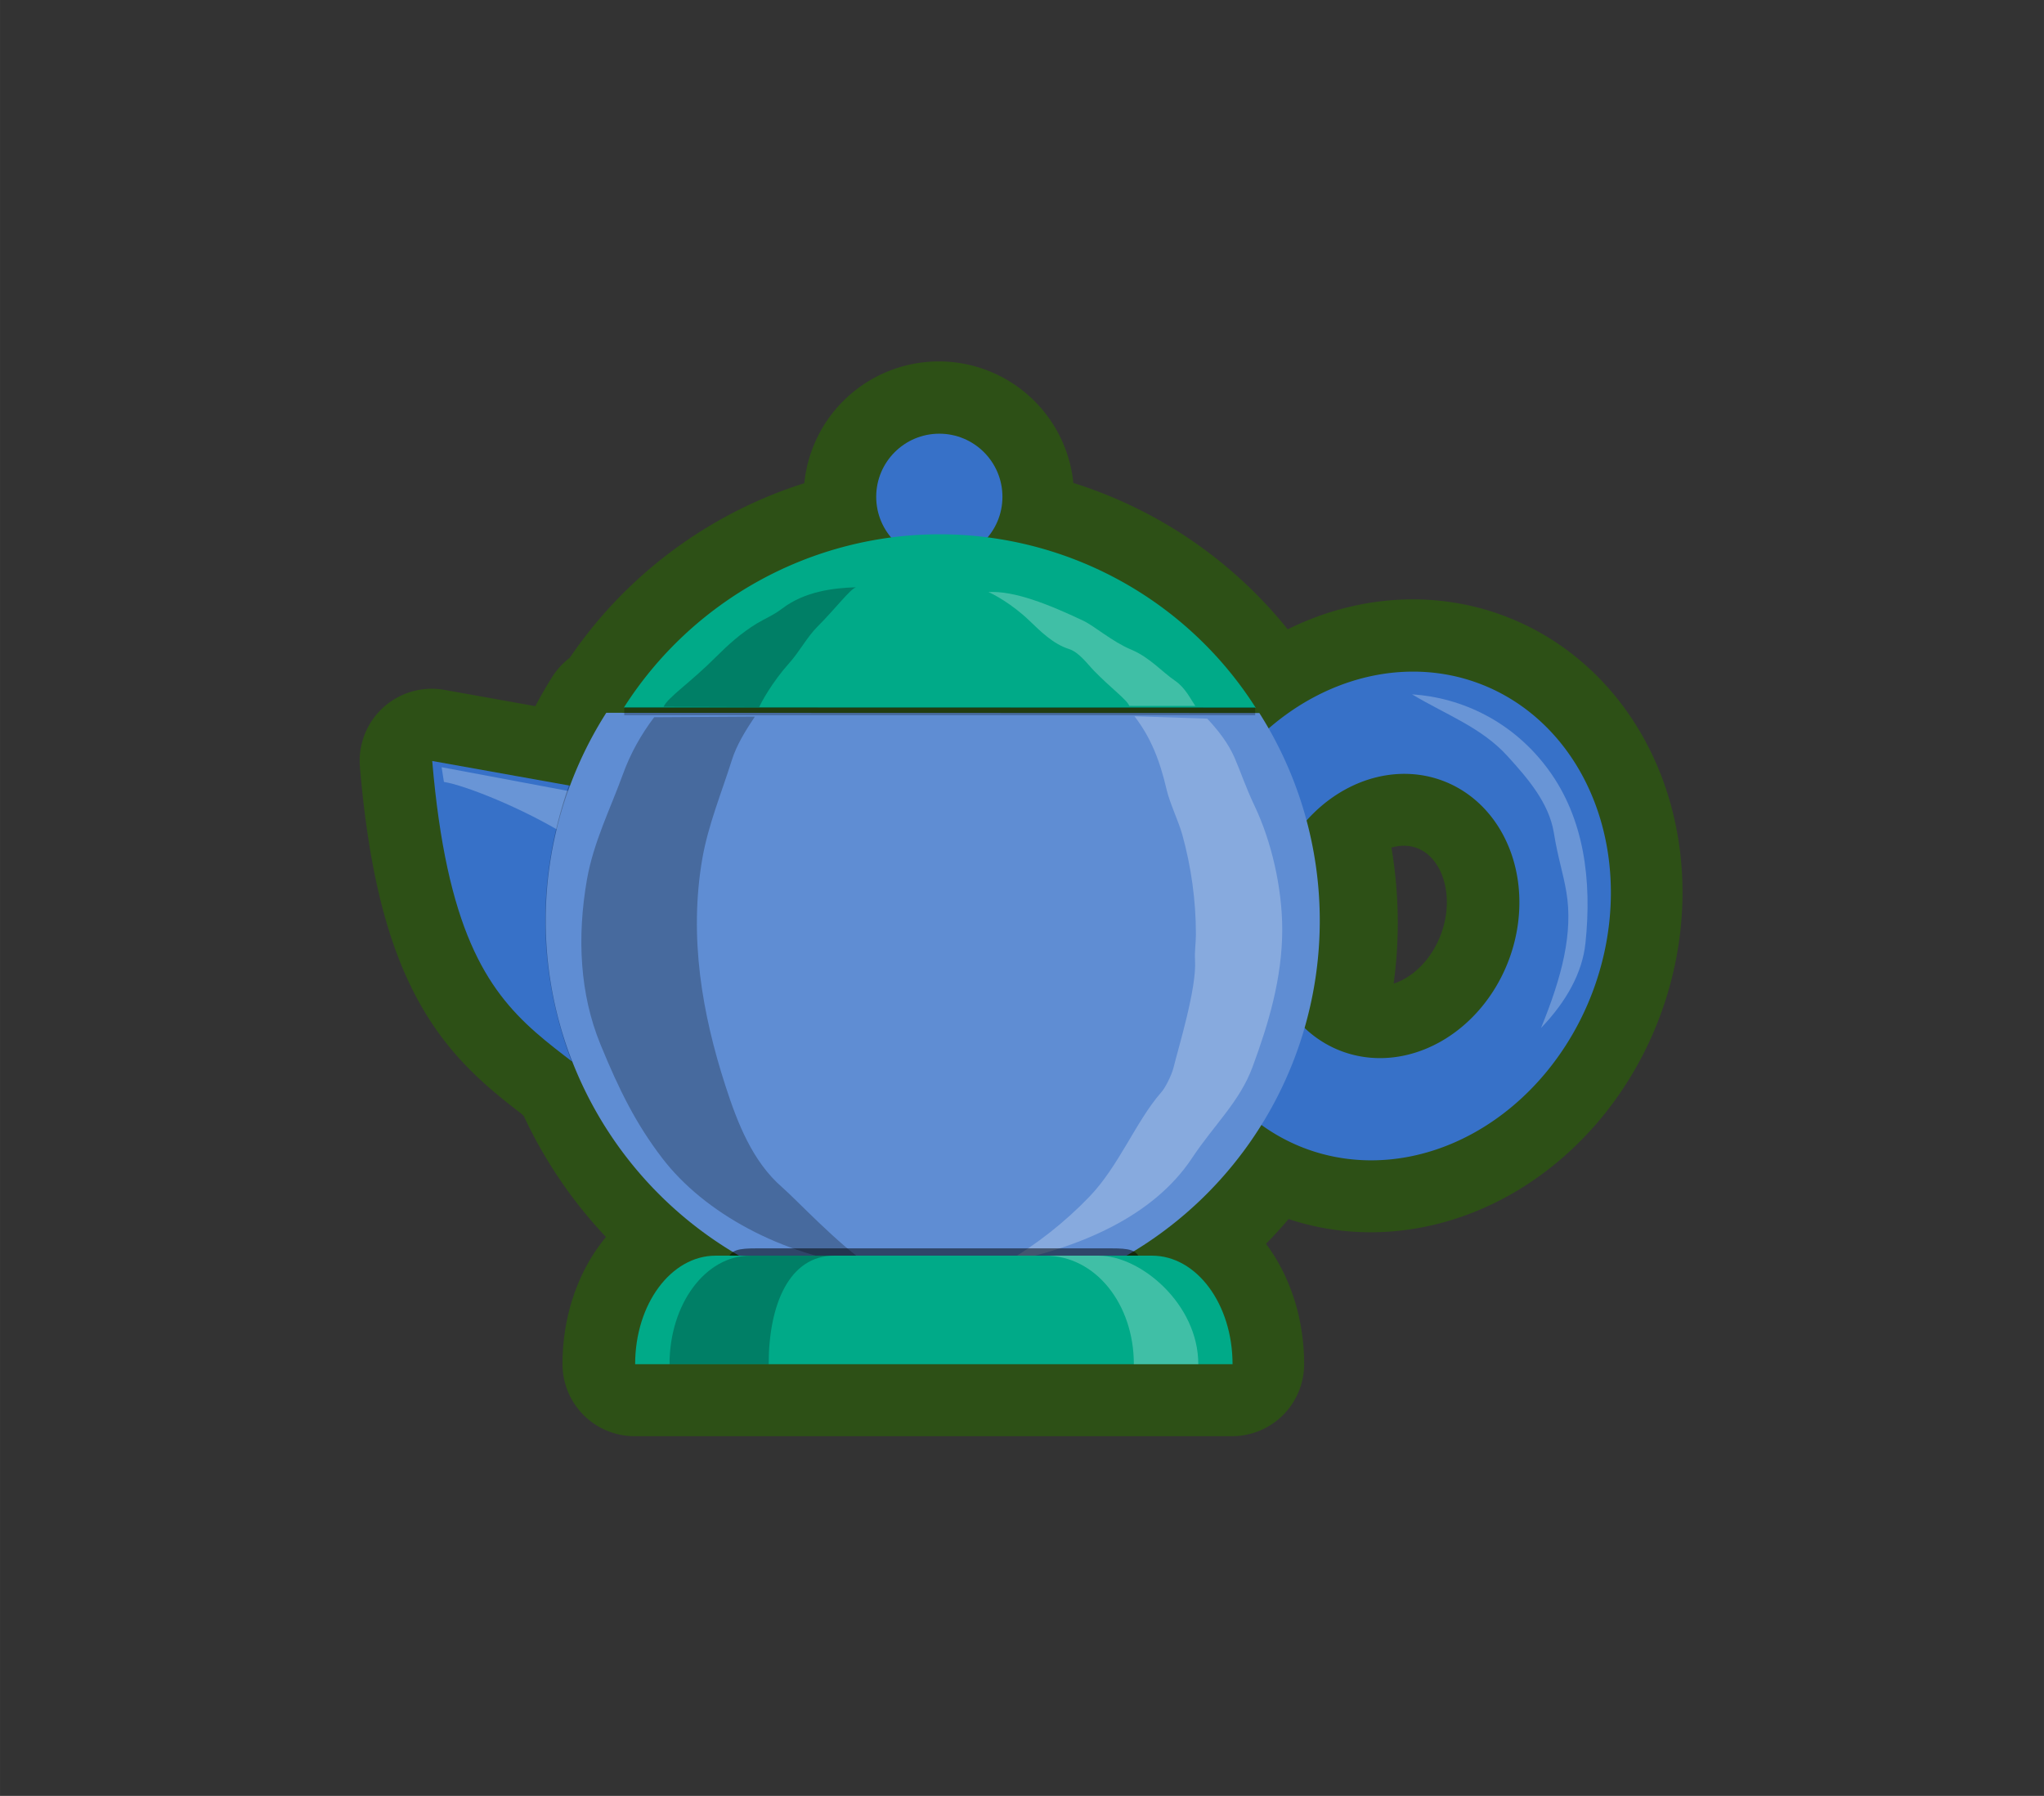
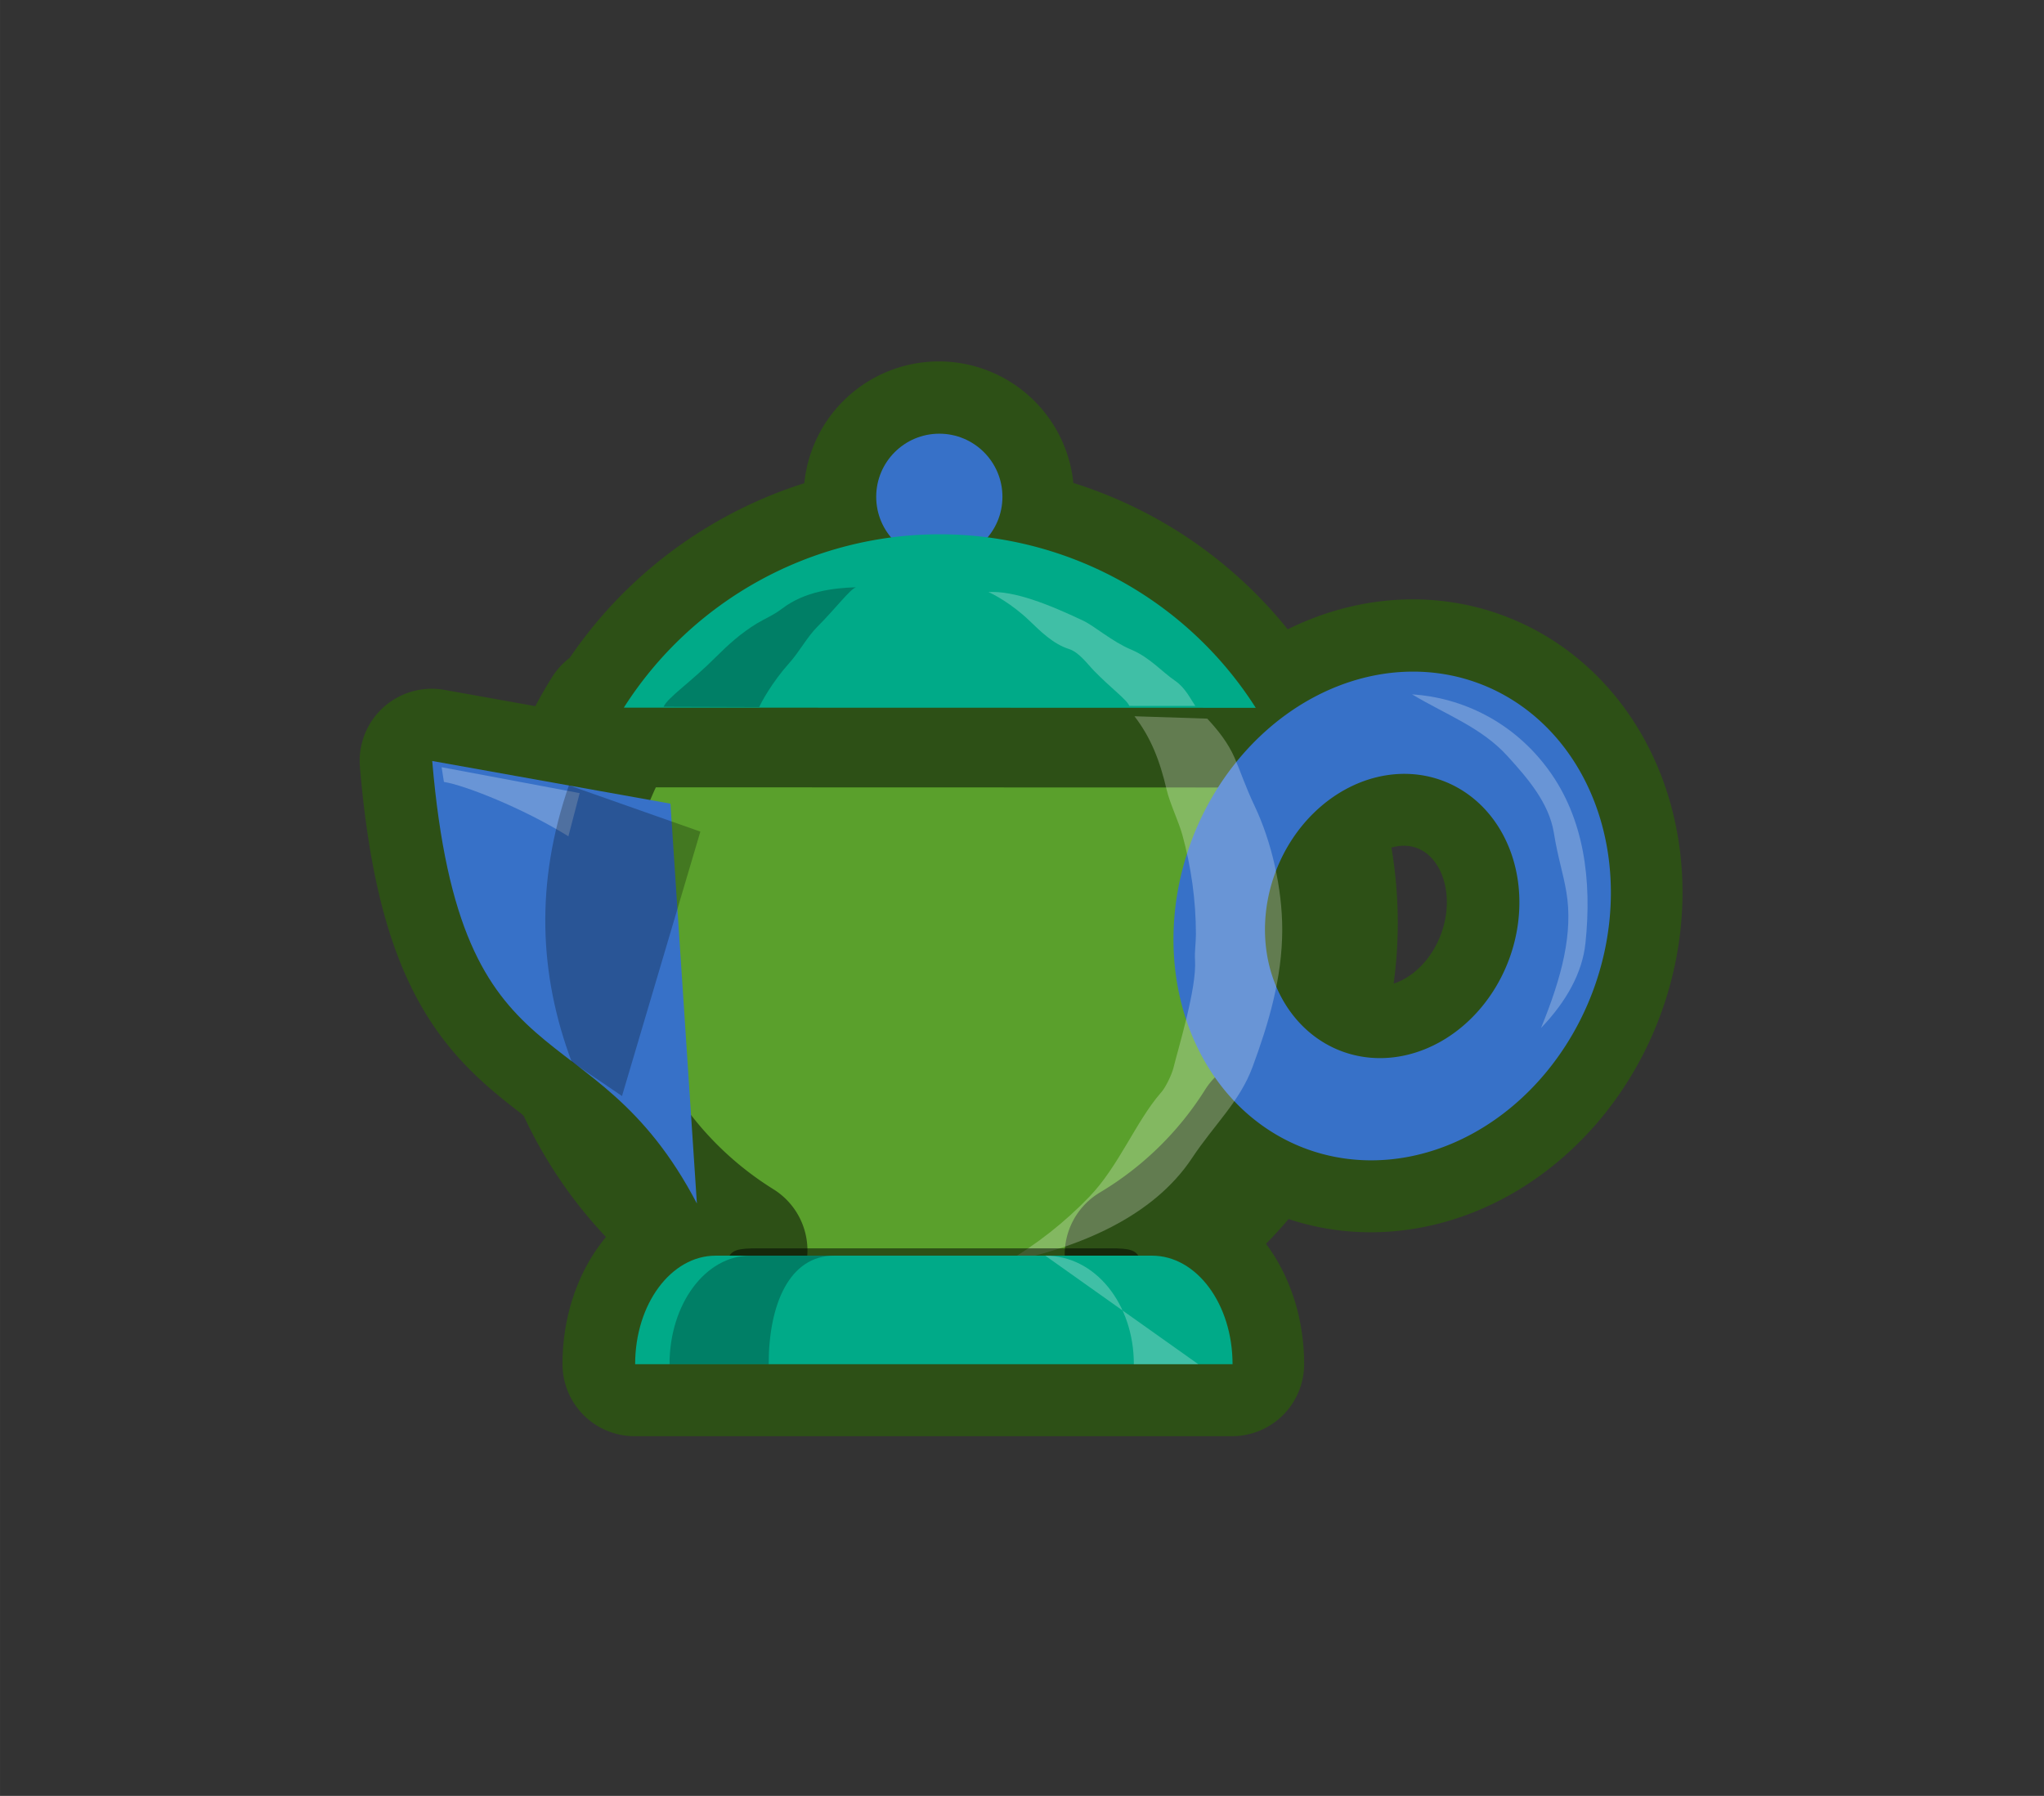
<svg xmlns="http://www.w3.org/2000/svg" width="113.4mm" height="99.651mm" version="1.1" viewBox="0 0 428.59 376.63" xml:space="preserve">
  <rect x="0" y="0" width="428.59" height="376.63" fill="#333333" stroke="none" />
  <g transform="matrix(1.333 0 0 -1.333 -645.17 1093.5)">
    <g transform="translate(776.31 673.02)">
      <path d="m-144.63 79.111a9.929 9.929 0 0 1-9.929-9.929 9.929 9.929 0 0 1 2.392-6.448 58.916 58.916 0 0 1-42.097-26.726h0.076v-1.191h99.261v1.163h0.078a58.916 58.916 0 0 1-42.223 26.766 9.929 9.929 0 0 1 2.372 6.436 9.929 9.929 0 0 1-9.93 9.929zm74.836-37.436a39.055 33.719 69.651 0 1-22.547-8.549 60.792 60.792 0 0 1-0.924 1.629l-102.58 0.029a60.792 60.792 0 0 1-5.558-11.291l-1.323 0.237-0.163 0.057c-3e-3 -0.009-6e-3 -0.018-9e-3 -0.026l-21.502 3.853c2.76-32.509 11.626-39.339 21.907-47.218 0.016-0.042 0.028-0.084 0.044-0.126l0.929-0.631c0.257-0.198 0.519-0.406 0.778-0.606a60.792 60.792 0 0 1 24.103-28.45c-0.447-0.172-0.775-0.427-1.008-0.801h-2.175c-7.02 0-12.671-7.618-12.671-17.082h93.984c0 9.463-5.651 17.082-12.671 17.082h-2.175c-0.041 0.066-0.089 0.123-0.136 0.182a60.792 60.792 0 0 1 20.342 19.871 39.055 33.719 69.651 0 1 6.202-3.234 39.055 33.719 69.651 0 1 45.179 24.936 39.055 33.719 69.651 0 1-18.073 48.321 39.055 33.719 69.651 0 1-9.951 1.819zm-0.927-16.1a22.716 19.612 69.651 0 0 5.207-1.043 22.716 19.612 69.651 0 0 10.513-28.106 22.716 19.612 69.651 0 0-26.278-14.503 22.716 19.612 69.651 0 0-5.038 2.927 60.792 60.792 0 0 1 2.543 17.287 60.792 60.792 0 0 1-2.411 16.818 22.716 19.612 69.651 0 0 15.463 6.621z" fill="#5aa02c" stroke="#2d5016" stroke-linecap="round" stroke-linejoin="round" stroke-width="22.677" style="paint-order:markers fill stroke" />
      <g transform="matrix(.336 0 0 -.336 558.02 -223.23)">
        <circle cx="-2091" cy="-870.18" r="29.548" fill="#3771c8" style="paint-order:markers fill stroke" />
        <path d="m-2328.4-746.48 111.53 19.979 12.378 187.23c-49.421-94.487-110.58-50.191-123.91-207.2z" fill="#3771c8" style="paint-order:markers fill stroke" />
        <path d="m-2324-743.57 1.077 6.9c9.389 1.425 36.66 12.044 58.275 25.467l5.281-20.234z" fill="#fff" opacity=".25" style="paint-order:markers fill stroke" />
        <path d="m-2264.4-735.09c-15.803 45.536-14.07 88.566 1.31 129.5l23.537 15.986 36.681-123.81z" opacity=".25" style="paint-order:markers fill stroke" />
        <path d="m-2238.7-771.46a175.32 175.32 0 0 1 147.89-81.167 175.32 175.32 0 0 1 147.95 81.25" fill="#0a8" style="paint-order:markers fill stroke" />
        <path d="m-1973.1-708.7a100.34 116.22 20.349 0 0 53.784 143.79 100.34 116.22 20.349 0 0 134.44-74.204 100.34 116.22 20.349 0 0-53.784-143.79 100.34 116.22 20.349 0 0-134.45 74.205zm39.374 14.557a58.361 67.598 20.349 0 1 78.198-43.16 58.361 67.598 20.349 0 1 31.282 83.636 58.361 67.598 20.349 0 1-78.197 43.16 58.361 67.598 20.349 0 1-31.282-83.635z" fill="#3771c8" style="paint-order:markers fill stroke" />
        <path d="m-1869.7-777.69c16.584 9.904 32.474 15.471 44.76 28.991 9.415 10.361 19.355 21.856 21.626 35.782 1.991 12.208 4.281 18.395 5.872 27.796 3.218 19.02-2.025 39.641-11.872 63.673 11.877-12.377 19.365-25.847 20.817-39.782 3.063-29.376-0.584-58.317-17.364-81.199-16.534-22.546-40.501-33.723-63.839-35.261z" fill="#fff" opacity=".25" style="paint-order:markers fill stroke" />
-         <path transform="scale(.265)" d="m-7325.2-2901.7a683.74 683.74 0 0 1 106.76 366.87 683.74 683.74 0 0 1-683.74 683.74 683.74 683.74 0 0 1-683.74-683.74 683.74 683.74 0 0 1 106.97-367.2" fill="#5f8dd3" style="paint-order:markers fill stroke" />
        <g transform="matrix(.591 0 0 .579 -1248.6 -585.02)" fill="#fff">
          <path d="m-1222.6-323.37c-3.578-5.292-7.93-14.74-15.899-20.276-10.528-7.314-20.339-19.096-34.912-25.289-15.01-6.379-29.047-19.079-38.133-23.452-27.346-13.164-54.332-24.287-74.994-23.086 3.311 1.268 18.386 9.308 32.482 23.107 8.573 8.392 18.697 18.813 31.178 22.885 8.188 2.671 14.206 11.501 19.99 17.593 13.659 14.387 26.058 23.381 27.999 28.474z" opacity=".25" style="paint-order:markers fill stroke" />
          <path d="m-1270.8-315.03c12.994 17.192 20.109 35.82 25.511 59.484 2.462 10.784 9.531 25.756 12.39 36.296 7.034 25.931 10.751 53.01 10.787 80.654-0.01 6.929-1.157 13.823-0.715 20.679 1.458 22.63-12.951 70.04-17.068 87.167-1.3 5.406-6.496 16.63-10.221 20.456-19.651 23.175-33.094 59.105-56.431 83.84-19.294 20.451-41.525 38.429-66.302 53.245 58.642-12.258 116.85-37.093 147.66-84.545 17.53-26.998 37.774-45.614 47.884-73.546 12.734-35.181 23.529-71.906 23.575-111.24-0.034-33.564-8.436-71.091-21.932-100.05-7.17-15.385-11.344-28.474-15.863-38.972-5.149-11.962-12.923-22.016-21.612-31.548z" opacity=".25" style="paint-order:markers fill stroke" />
        </g>
        <path d="m-2175.3-771.72c0.65-1.786 6.117-11.795 14.036-20.604 4.784-5.322 8.327-12.151 13.112-16.948 8.721-8.744 15.193-17.464 18.105-18.542v-2.9e-4c-10.633 0.31-24.064 1.977-34.56 9.989-4.08 3.114-8.357 4.836-11.81 6.948-7.454 4.561-13.403 9.931-19.009 15.543-12.471 12.485-22.699 19.055-24.658 23.474z" opacity=".25" style="paint-order:markers fill stroke" />
-         <path d="m-2224.5-766.97c-6.1 8.088-11.086 16.915-14.56 26.511-5.859 16.189-13.839 31.989-16.908 49.498-4.755 27.245-3.26 53.741 6.272 77.049 8.81 21.543 16.702 37.348 28.938 53.359 19.832 25.952 56.179 45.388 94.68 50.388 0.969 0.1 1.938 0.19 2.909 0.272-15.596-10.537-34.576-31.044-41.434-37.001-13.866-12.045-20.866-29.974-26.555-47.571-10.82-33.472-17.188-69.405-10.781-106.41 2.799-15.867 9.002-30.745 13.795-45.991 2.182-6.941 6.259-13.629 10.781-20.382z" opacity=".25" style="paint-order:markers fill stroke" />
        <path d="m-2176.5-518.28h165.93c16.969 0 14.235 2.667 14.235 32.863h-194.4c0-30.195-2.734-32.863 14.235-32.863z" opacity=".5" style="paint-order:markers fill stroke" />
        <path d="m-2195.7-514.86h204.27c20.89 0 37.707 22.671 37.707 50.832h-279.68c0-28.161 16.818-50.832 37.707-50.832z" fill="#0a8" style="paint-order:markers fill stroke" />
-         <path d="m-2041.4-514.86c23.534 0 41.472 22.672 41.472 50.833h30.176c0-28.161-26.952-50.833-46.644-50.833z" fill="#fff" opacity=".25" style="paint-order:markers fill stroke" />
+         <path d="m-2041.4-514.86c23.534 0 41.472 22.672 41.472 50.833h30.176z" fill="#fff" opacity=".25" style="paint-order:markers fill stroke" />
        <path d="m-2179.6-514.86c-20.89 0-37.706 22.672-37.706 50.833h46.422c0-28.161 9.752-50.833 30.641-50.833z" opacity=".25" style="paint-order:markers fill stroke" />
-         <rect x="-2238.5" y="-771.71" width="295.38" height="3.797" opacity=".25" style="paint-order:markers fill stroke" />
      </g>
    </g>
  </g>
</svg>